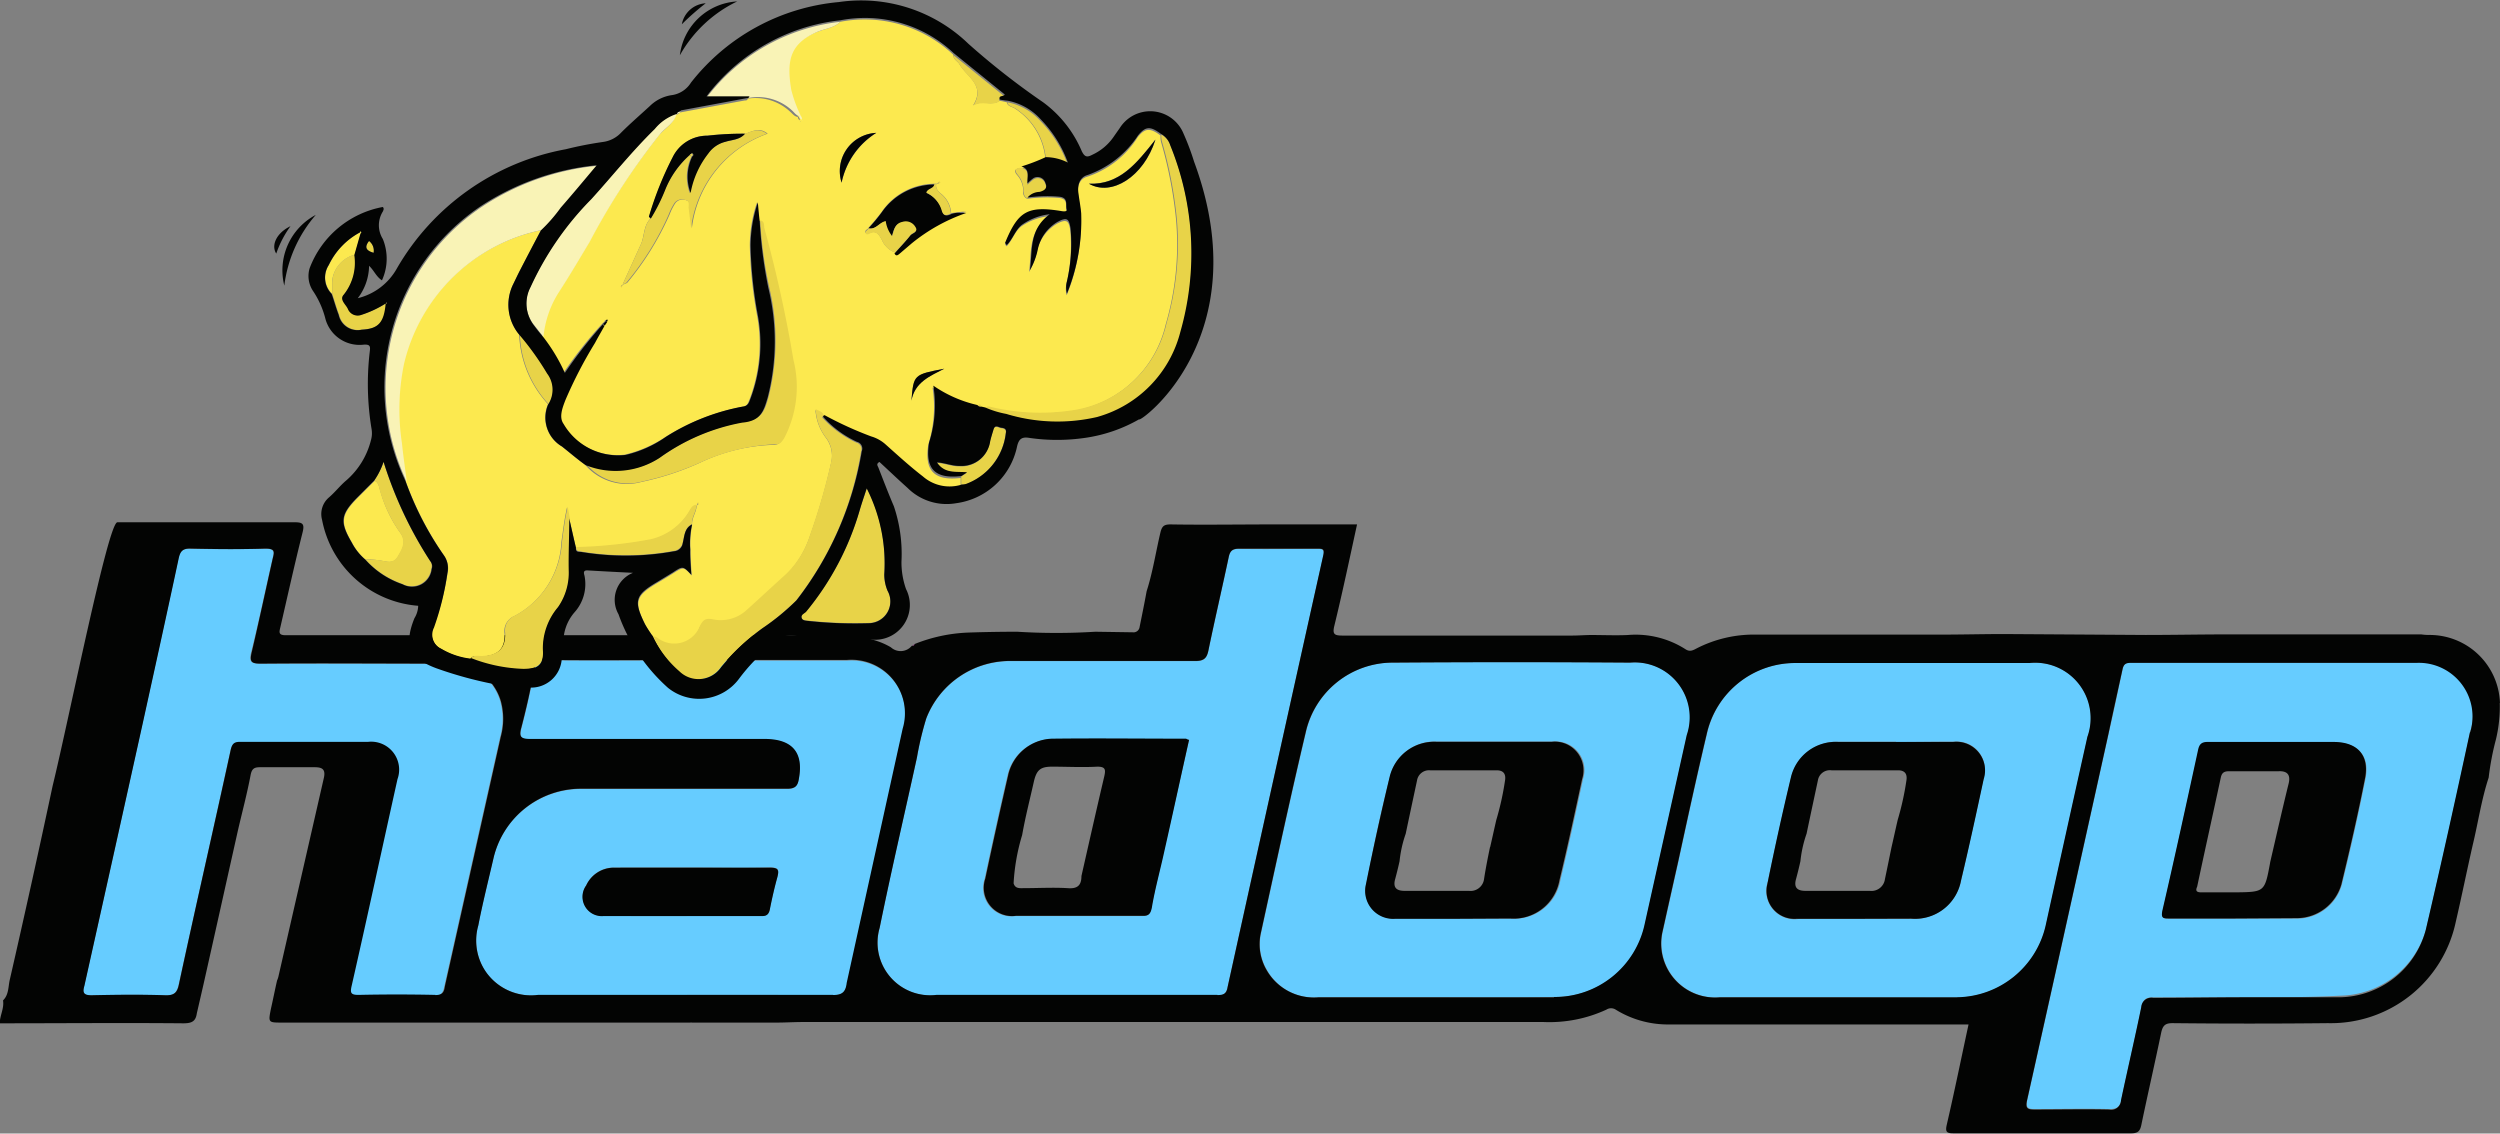
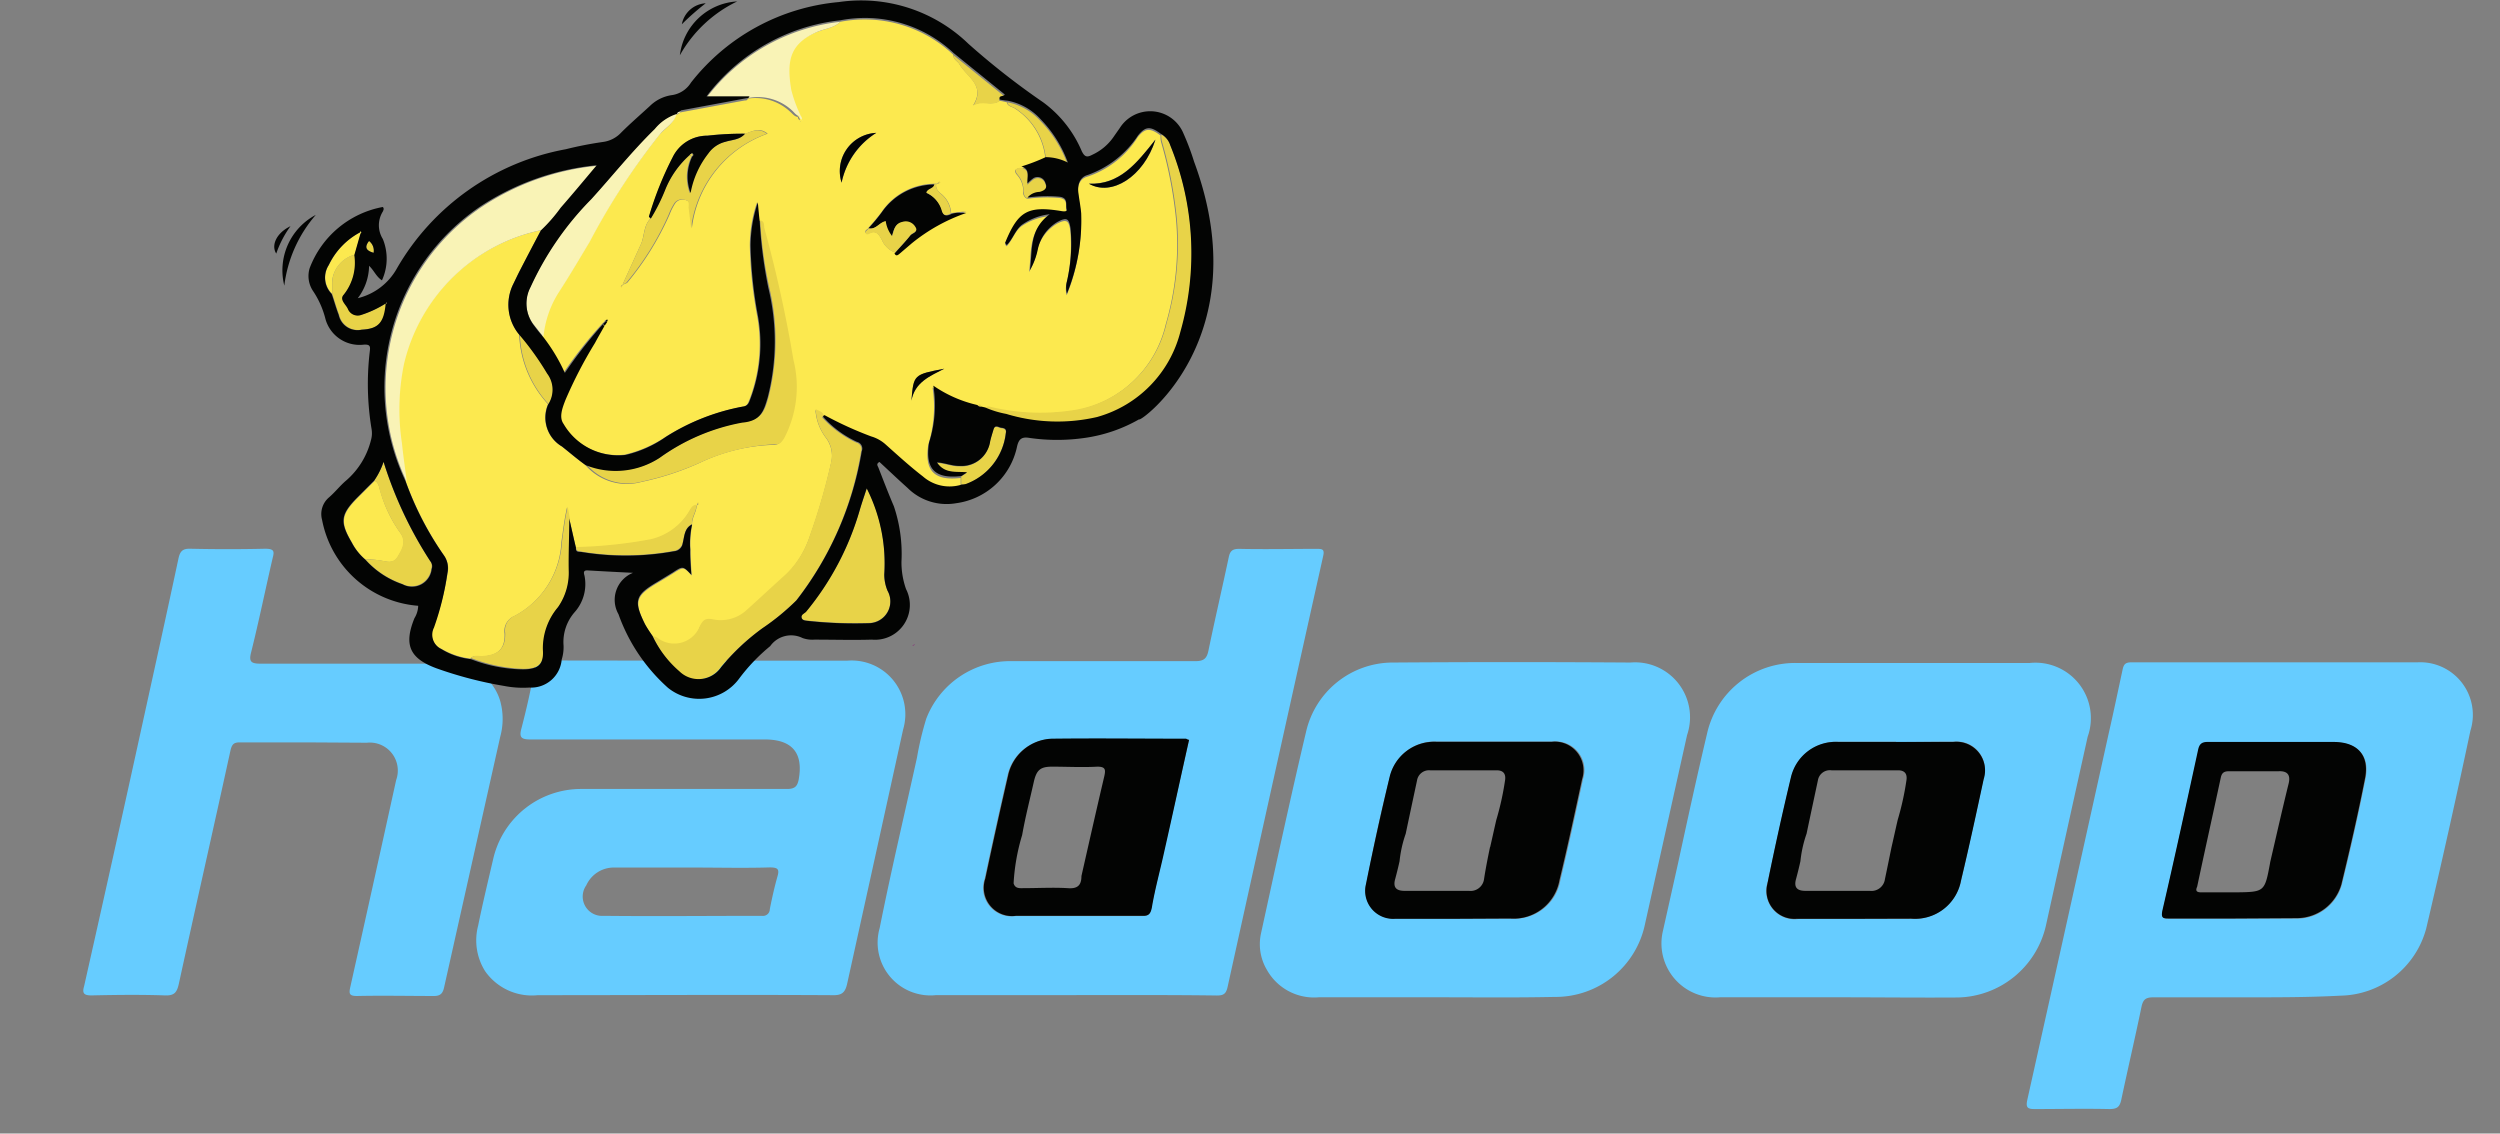
<svg xmlns="http://www.w3.org/2000/svg" id="Hadoop" width="61.755" height="28" viewBox="0 0 61.755 28">
  <rect x="0" y="0" width="61.755" height="28" fill="#808080" stroke="none" />
  <g id="Layer_3" data-name="Layer 3" transform="translate(0 0)">
    <path id="Path_85622" data-name="Path 85622" d="M56.6,70.89h3.641a1.327,1.327,0,0,1,1.382,1.7q-.691,3.147-1.382,6.277c-.046.207-.12.292-.352.286-2.429-.014-4.859,0-7.291,0a1.409,1.409,0,0,1-1.3-.592,1.432,1.432,0,0,1-.173-1.126c.113-.553.246-1.105.373-1.651a2.227,2.227,0,0,1,2.165-1.725h5.094c.2,0,.253-.074.286-.23.12-.659-.159-.993-.838-.993H52.41c-.23,0-.274-.06-.214-.279.12-.461.23-.94.313-1.412.032-.193.113-.26.313-.26ZM56.431,76H54.487a.746.746,0,0,0-.691.44.478.478,0,0,0,.426.753c1.306.014,2.609,0,3.915,0a.168.168,0,0,0,.193-.166c.053-.267.113-.539.187-.8.053-.18.021-.23-.187-.23C57.7,76.016,57.062,76,56.431,76Z" transform="translate(-39.314 -54.57)" fill="#6cf" />
    <path id="Path_85623" data-name="Path 85623" d="M222.878,79.352h-2.344c-.187,0-.253.053-.292.23-.159.771-.339,1.538-.5,2.3-.039.18-.106.23-.292.23-.613-.014-1.232,0-1.842,0-.18,0-.23-.032-.187-.23q1.009-4.523,2.01-9.048c.12-.525.23-1.052.345-1.584.028-.134.081-.173.214-.173h7.063a1.3,1.3,0,0,1,1.313,1.69q-.518,2.446-1.092,4.886a2.236,2.236,0,0,1-2.123,1.658C224.389,79.352,223.629,79.352,222.878,79.352Zm-.345-1.944h1.545a1.151,1.151,0,0,0,1.112-.838c.214-.873.412-1.743.585-2.623.113-.566-.193-.891-.771-.891h-3.088c-.159,0-.23.039-.267.2-.29,1.308-.583,2.641-.882,3.952-.046.193.021.2.173.2Z" transform="translate(-167.342 -54.716)" fill="#6cf" />
    <path id="Path_85624" data-name="Path 85624" d="M99.062,69.906h-3.4a1.305,1.305,0,0,1-1.4-1.658c.279-1.4.613-2.809.921-4.207a7.573,7.573,0,0,1,.23-.965,2.22,2.22,0,0,1,2.123-1.419h4.52c.207,0,.286-.06.327-.26.159-.771.339-1.538.5-2.3.032-.159.088-.214.26-.214.64.014,1.278,0,1.923,0,.134,0,.187.014.152.173q-1.188,5.322-2.363,10.653c-.039.173-.106.207-.267.207C101.425,69.9,100.239,69.906,99.062,69.906ZM101.9,63.6a.742.742,0,0,0-.088-.021H98.494a1.151,1.151,0,0,0-1.078.921q-.29,1.257-.56,2.533a.7.7,0,0,0,.76.921h3.123c.159,0,.214-.053.23-.2.092-.461.207-.921.306-1.382.216-.921.421-1.845.629-2.77Z" transform="translate(-72.532 -45.325)" fill="#6cf" />
    <path id="Path_85625" data-name="Path 85625" d="M139.51,79.332h-2.915a1.334,1.334,0,0,1-1.278-.672,1.244,1.244,0,0,1-.152-.891c.366-1.672.725-3.341,1.119-5.006a2.2,2.2,0,0,1,2.144-1.7q2.936-.021,5.865,0a1.357,1.357,0,0,1,1.4,1.792l-1.039,4.668a2.257,2.257,0,0,1-2.236,1.8C141.44,79.344,140.475,79.332,139.51,79.332Zm.447-1.944h1.382a1.151,1.151,0,0,0,1.225-.951c.2-.831.38-1.665.56-2.5a.709.709,0,0,0-.753-.921h-2.853a1.133,1.133,0,0,0-1.165.866c-.23.88-.412,1.764-.585,2.65a.691.691,0,0,0,.725.852Z" transform="translate(-104.019 -54.697)" fill="#6cf" />
    <path id="Path_85626" data-name="Path 85626" d="M182.584,79.381h-2.915a1.335,1.335,0,0,1-1.412-1.637c.127-.566.253-1.131.38-1.7.23-1.059.461-2.123.712-3.182a2.229,2.229,0,0,1,2.211-1.739h5.757a1.37,1.37,0,0,1,1.432,1.824q-.518,2.335-1.032,4.668a2.282,2.282,0,0,1-2.178,1.771C184.546,79.393,183.567,79.381,182.584,79.381Zm1.432-6.312H182.6a1.163,1.163,0,0,0-1.186.921c-.2.838-.387,1.679-.566,2.533a.7.7,0,0,0,.778.921h2.842a1.177,1.177,0,0,0,1.151-.921c.193-.859.387-1.718.566-2.577a.691.691,0,0,0-.712-.88c-.479,0-.972.009-1.458.009Z" transform="translate(-137.18 -54.746)" fill="#6cf" />
    <path id="Path_85627" data-name="Path 85627" d="M14.4,63.654H12.8c-.14,0-.193.039-.23.187-.421,1.93-.859,3.855-1.28,5.785-.046.2-.106.286-.334.279-.606-.021-1.211-.014-1.824,0-.193,0-.23-.06-.18-.23.486-2.158.965-4.306,1.437-6.464.3-1.366.6-2.722.891-4.087.039-.187.1-.26.3-.253.613.014,1.232.014,1.842,0,.23,0,.23.067.187.23-.18.778-.339,1.557-.532,2.33-.06.23,0,.279.23.279h4.541a1.3,1.3,0,0,1,1.382.921,1.665,1.665,0,0,1,0,.887l-1.382,6.171c-.032.159-.088.23-.253.23-.633,0-1.264-.014-1.9,0-.193,0-.207-.053-.166-.23q.569-2.547,1.131-5.105a.691.691,0,0,0-.725-.921Z" transform="translate(-6.874 -45.316)" fill="#6cf" />
-     <path id="Path_85628" data-name="Path 85628" d="M65.212,93.09h1.9c.207,0,.23.053.187.23-.074.267-.134.532-.187.8-.028.113-.067.166-.193.166H63a.477.477,0,0,1-.426-.755.753.753,0,0,1,.691-.44Z" transform="translate(-48.095 -71.657)" fill="#030403" />
    <path id="Path_85629" data-name="Path 85629" d="M233.7,83.969h-1.6c-.152,0-.214,0-.173-.2.306-1.317.592-2.637.88-3.961.032-.159.1-.207.267-.2h3.088c.58,0,.88.327.771.891-.173.88-.373,1.75-.585,2.623a1.151,1.151,0,0,1-1.112.838Zm.887-1.382c.152-.652.3-1.313.461-1.964.046-.207-.039-.3-.246-.292h-1.225c-.12,0-.18.032-.207.152-.193.9-.394,1.8-.585,2.7-.053.113,0,.14.106.14h.845c.718-.009.718-.009.852-.735Z" transform="translate(-178.511 -61.28)" fill="#030403" />
    <path id="Path_85630" data-name="Path 85630" d="M110.644,79.269c-.207.921-.405,1.842-.613,2.763-.1.461-.23.921-.306,1.382-.032.152-.081.207-.23.2h-3.123a.7.7,0,0,1-.76-.921q.269-1.268.56-2.533a1.151,1.151,0,0,1,1.078-.921c1.105-.014,2.211,0,3.323,0A.15.15,0,0,0,110.644,79.269Zm-4.334,3.542c.039.14.159.12.26.12.359,0,.712-.021,1.071,0,.246.021.345-.067.345-.3.187-.824.373-1.651.566-2.471.032-.152.032-.23-.173-.23-.373.021-.746,0-1.119,0-.286,0-.38.081-.447.359-.1.447-.214.887-.292,1.331A5.037,5.037,0,0,0,106.31,82.811Z" transform="translate(-81.272 -60.992)" fill="#030403" />
    <path id="Path_85631" data-name="Path 85631" d="M148.651,83.972H147.18a.691.691,0,0,1-.725-.852q.269-1.33.585-2.651A1.133,1.133,0,0,1,148.2,79.6h2.842a.709.709,0,0,1,.753.921c-.18.831-.359,1.672-.56,2.5a1.151,1.151,0,0,1-1.22.944Zm.873-1.771c.053-.23.1-.447.152-.672a6.949,6.949,0,0,0,.214-.965c.028-.159-.028-.26-.207-.26h-1.644a.3.3,0,0,0-.322.253c-.092.433-.187.873-.279,1.313a2.951,2.951,0,0,0-.152.679c-.032.147-.067.286-.106.433-.06.207.014.3.23.3H149a.336.336,0,0,0,.373-.292c.041-.267.094-.532.147-.788Z" transform="translate(-112.714 -61.276)" fill="#030403" />
    <path id="Path_85632" data-name="Path 85632" d="M191.711,83.972H190.24a.691.691,0,0,1-.725-.852q.269-1.33.585-2.651a1.133,1.133,0,0,1,1.165-.866h2.842a.709.709,0,0,1,.753.921c-.18.831-.359,1.672-.56,2.5a1.151,1.151,0,0,1-1.234.944Zm.873-1.771c.053-.23.1-.447.152-.672a6.948,6.948,0,0,0,.214-.965c.028-.159-.028-.26-.207-.26H191.1a.3.3,0,0,0-.336.253c-.092.433-.187.873-.279,1.313a2.953,2.953,0,0,0-.152.679c-.032.147-.067.286-.106.433-.06.207.014.3.23.3h1.591a.336.336,0,0,0,.373-.292C192.478,82.722,192.531,82.457,192.584,82.2Z" transform="translate(-145.859 -61.276)" fill="#030403" />
    <path id="Path_85633" data-name="Path 85633" d="M19.243,62.593a1.314,1.314,0,0,0-1.382-.921H13.321c-.23,0-.292-.032-.23-.279.187-.771.352-1.557.532-2.33.039-.173.032-.246-.187-.23-.613.021-1.232.014-1.842,0-.2,0-.26.067-.3.253C11,60.452,10.7,61.808,10.4,63.174q-.725,3.24-1.455,6.468c-.039.173-.014.23.18.23.606-.014,1.211-.021,1.824,0,.23,0,.292-.081.334-.279.426-1.927.87-3.853,1.3-5.782.032-.147.088-.187.23-.187h3.162a.691.691,0,0,1,.725.921c-.382,1.693-.751,3.4-1.135,5.1-.039.173-.028.23.166.23q.949-.021,1.9,0c.166,0,.23-.06.253-.23q.679-3.086,1.382-6.171A1.665,1.665,0,0,0,19.243,62.593Z" transform="translate(-6.875 -45.287)" fill="none" />
-     <path id="Path_85634" data-name="Path 85634" d="M144.259,71.115q-2.936-.021-5.865,0a2.206,2.206,0,0,0-2.144,1.7c-.394,1.665-.753,3.334-1.119,5.006a1.276,1.276,0,0,0,.152.891,1.359,1.359,0,0,0,1.278.672h5.819a2.275,2.275,0,0,0,2.236-1.8l1.039-4.668A1.36,1.36,0,0,0,144.259,71.115Z" transform="translate(-103.995 -54.735)" fill="none" />
    <path id="Path_85635" data-name="Path 85635" d="M188.724,72.973a1.374,1.374,0,0,0-1.432-1.824h-5.757a2.241,2.241,0,0,0-2.211,1.739c-.258,1.057-.488,2.123-.718,3.18-.127.566-.253,1.131-.38,1.7a1.332,1.332,0,0,0,1.412,1.637c.986.007,1.95,0,2.922,0H185.5a2.277,2.277,0,0,0,2.19-1.771C188.047,76.082,188.376,74.525,188.724,72.973Z" transform="translate(-137.155 -54.769)" fill="none" />
    <path id="Path_85636" data-name="Path 85636" d="M227.047,71.209c-2.356-.014-4.707,0-7.063,0-.134,0-.187.032-.214.173-.106.525-.23,1.052-.345,1.584q-1,4.523-2.01,9.048c-.039.193,0,.23.187.23.613,0,1.232-.014,1.842,0a.242.242,0,0,0,.292-.23c.159-.771.339-1.538.5-2.3a.249.249,0,0,1,.292-.23c.778,0,1.557-.014,2.344-.014h2.271a2.236,2.236,0,0,0,2.123-1.658c.38-1.623.739-3.256,1.092-4.887A1.309,1.309,0,0,0,227.047,71.209Z" transform="translate(-167.338 -54.811)" fill="none" />
    <path id="Path_85637" data-name="Path 85637" d="M60.275,70.89h-7.4c-.2,0-.274.067-.313.26-.076.456-.193.937-.306,1.4-.06.23-.028.279.214.279h5.791c.679,0,.958.334.838.992-.028.173-.088.246-.286.246-1.7-.014-3.394,0-5.094,0A2.22,2.22,0,0,0,51.555,75.8c-.127.553-.267,1.1-.373,1.651a1.352,1.352,0,0,0,1.471,1.718h7.291c.23,0,.313-.081.352-.286q.691-3.147,1.382-6.277A1.349,1.349,0,0,0,60.275,70.89Z" transform="translate(-39.359 -54.57)" fill="none" />
    <path id="Path_85638" data-name="Path 85638" d="M105.1,58.855h-1.923c-.166,0-.23.053-.26.214-.159.771-.339,1.538-.5,2.3-.039.2-.12.26-.327.26-1.5-.014-3.01,0-4.52,0a2.218,2.218,0,0,0-2.123,1.419,7.865,7.865,0,0,0-.23.965c-.313,1.4-.64,2.8-.921,4.207a1.3,1.3,0,0,0,1.4,1.658h6.943c.152,0,.23-.032.267-.207q1.156-5.315,2.349-10.646C105.289,58.862,105.236,58.849,105.1,58.855Z" transform="translate(-72.548 -45.305)" fill="none" />
-     <path id="Path_85639" data-name="Path 85639" d="M61.754,60.5a1.738,1.738,0,0,0-1.771-1.683,1.513,1.513,0,0,1-.173-.014H54.995c-.666,0-1.324.014-1.99.014l-3.5-.023c-.514,0-1.032.014-1.545.014H43.377a3.1,3.1,0,0,0-1.467.341c-.088.046-.166.092-.274.021a2.284,2.284,0,0,0-1.425-.352c-.3.014-.6,0-.9,0-.159,0-.313.014-.472.014H33.162c-.2,0-.253-.032-.2-.246.2-.82.373-1.644.56-2.5H31.449c-.845,0-1.69.014-2.533,0-.159,0-.214.039-.253.207-.113.479-.187.972-.339,1.444-.053.292-.113.585-.173.88a.152.152,0,0,1-.173.134l-.921-.014a15.569,15.569,0,0,1-1.93,0q-.61,0-1.218.021a3.938,3.938,0,0,0-1.324.286c0,.032-.028.039-.06.039a.357.357,0,0,1-.518.039,1.693,1.693,0,0,0-.334-.152,2.946,2.946,0,0,0-1.151-.147H7.053c-.187,0-.152-.088-.127-.2.18-.778.352-1.557.546-2.33.06-.23,0-.26-.207-.26H2.9c-.23,0-1.2,4.88-1.6,6.512q-.511,2.4-1.059,4.792c-.039.166-.021.366-.166.507.032.2-.081.373-.081.566,1.511,0,3.024-.014,4.534,0,.207,0,.306-.046.334-.246l.159-.691c.286-1.271.566-2.533.852-3.809.106-.461.23-.921.32-1.4.032-.147.092-.18.23-.18H7.774c.187,0,.267.053.23.246L6.876,67.261a.523.523,0,0,1-.032.092c-.053.23-.1.472-.152.7-.067.339-.067.339.279.339H17.052a.085.085,0,0,1,.039,0h2.093c.214,0,.433-.014.645-.014h18.3a3.356,3.356,0,0,0,1.552-.306.212.212,0,0,1,.23,0,2.448,2.448,0,0,0,1.253.366h7.463c-.173.8-.345,1.644-.539,2.482-.039.173,0,.207.166.207h4.394c.159,0,.214-.053.246-.2.159-.765.334-1.524.493-2.291.039-.173.1-.23.279-.23,1.278.014,2.563.014,3.841,0a3.155,3.155,0,0,0,3.155-2.5c.147-.633.274-1.264.419-1.9.134-.553.214-1.119.394-1.665a6.753,6.753,0,0,1,.18-.946,3.454,3.454,0,0,0,.094-.9Zm-51,7.208q-.949-.021-1.9,0c-.193,0-.207-.053-.166-.23.385-1.693.753-3.4,1.131-5.1a.691.691,0,0,0-.725-.921H5.932c-.14,0-.193.039-.23.187-.421,1.939-.866,3.864-1.28,5.794-.039.2-.106.286-.334.279-.613-.021-1.218-.014-1.824,0-.193,0-.23-.06-.18-.23q.718-3.224,1.437-6.464c.3-1.366.6-2.722.891-4.087.039-.187.1-.26.3-.253.613.014,1.232.021,1.842,0,.23,0,.23.067.187.23-.175.781-.343,1.566-.523,2.333-.06.246,0,.279.23.279,1.511-.014,3.028,0,4.541,0a1.3,1.3,0,0,1,1.382.921,1.665,1.665,0,0,1,0,.884L10.989,67.5C10.97,67.652,10.917,67.712,10.752,67.712Zm9.826,0H13.287a1.352,1.352,0,0,1-1.471-1.718c.106-.553.246-1.1.373-1.651a2.22,2.22,0,0,1,2.165-1.725h5.094c.2,0,.26-.074.286-.246.12-.649-.159-.983-.85-.983H13.091c-.23,0-.274-.06-.214-.279.12-.461.23-.94.313-1.412.039-.193.113-.26.313-.26,1.257.014,2.51,0,3.767,0h3.645a1.322,1.322,0,0,1,1.382,1.7q-.691,3.136-1.382,6.277c-.025.221-.106.3-.339.3Zm9.494,0H23.129a1.3,1.3,0,0,1-1.4-1.658c.286-1.4.613-2.8.921-4.207a7.865,7.865,0,0,1,.23-.965,2.218,2.218,0,0,1,2.123-1.419h4.52c.207,0,.286-.06.327-.26.159-.771.339-1.538.5-2.3.032-.159.092-.214.26-.214h1.923c.14,0,.193,0,.152.173Q31.5,62.181,30.325,67.512C30.3,67.68,30.224,67.712,30.072,67.712Zm8.315.06H32.568A1.346,1.346,0,0,1,31.29,67.1a1.276,1.276,0,0,1-.152-.891c.366-1.672.725-3.341,1.119-5.006A2.206,2.206,0,0,1,34.4,59.5q2.936-.021,5.865,0a1.357,1.357,0,0,1,1.4,1.792l-1.039,4.668a2.275,2.275,0,0,1-2.241,1.8Zm9.96,0H42.482a1.332,1.332,0,0,1-1.412-1.637c.127-.573.253-1.138.38-1.7.23-1.059.461-2.123.712-3.182a2.241,2.241,0,0,1,2.211-1.739h5.757a1.37,1.37,0,0,1,1.432,1.824Q51.043,63.661,50.53,66a2.277,2.277,0,0,1-2.185,1.766ZM61.012,61.22c-.352,1.63-.712,3.263-1.092,4.887a2.236,2.236,0,0,1-2.121,1.66H55.529c-.76,0-1.564.014-2.344.014a.249.249,0,0,0-.292.23c-.159.771-.338,1.538-.5,2.3a.242.242,0,0,1-.292.23c-.613-.014-1.232,0-1.842,0-.18,0-.23-.032-.187-.23q1.009-4.523,2.01-9.048c.113-.532.23-1.059.345-1.584.028-.14.081-.173.214-.173H59.7a1.327,1.327,0,0,1,1.319,1.713Z" transform="translate(0 -43.132)" fill="#030403" />
    <path id="Path_85640" data-name="Path 85640" d="M30.394,24.818a1.55,1.55,0,0,1,.778-1.748A3.275,3.275,0,0,0,30.394,24.818Z" transform="translate(-23.371 -17.762)" fill="#030403" />
    <path id="Path_85641" data-name="Path 85641" d="M72.93,1.5A1.514,1.514,0,0,1,74.346.17,3.224,3.224,0,0,0,72.93,1.5Z" transform="translate(-56.136 -0.135)" fill="#030403" />
    <path id="Path_85642" data-name="Path 85642" d="M73.14.888a.636.636,0,0,1,.59-.518,6.217,6.217,0,0,0-.59.518Z" transform="translate(-56.297 -0.289)" fill="#030403" />
    <path id="Path_85643" data-name="Path 85643" d="M29.819,24.28a2.547,2.547,0,0,0-.352.677C29.335,24.752,29.473,24.446,29.819,24.28Z" transform="translate(-22.643 -18.693)" fill="#030403" />
    <path id="Path_85644" data-name="Path 85644" d="M97.92,69.1a.046.046,0,0,1-.06.039A.313.313,0,0,0,97.92,69.1Z" transform="translate(-75.325 -53.192)" fill="#882a7a" />
    <path id="Path_85645" data-name="Path 85645" d="M53.658,2.157a3.189,3.189,0,0,1,2.791.811c0,.12.106.159.152.23.173.313.659.518.339,1.022.212-.145.461.028.652-.113a1.683,1.683,0,0,1,.182.039c.021.1.12.106.187.145a1.665,1.665,0,0,1,.765,1.255,3.411,3.411,0,0,1-.6.23c-.14,0-.2.053-.092.173a.6.6,0,0,1,.145.4.166.166,0,0,0,.1.18,3.5,3.5,0,0,1,.79-.021c.23.028.145.2.18.318.014.053-.074.046-.12.039-.843-.14-1.075,0-1.4.778,0,0,0,.014.039.06.145-.152.2-.373.373-.5a1.508,1.508,0,0,1,.67-.246c-.525.385-.419.921-.49,1.382a1.564,1.564,0,0,0,.2-.532,1.052,1.052,0,0,1,.5-.668c.23-.113.279-.074.318.159a4.12,4.12,0,0,1-.087,1.308.58.58,0,0,0,0,.306,4.767,4.767,0,0,0,.352-1.98c-.014-.166-.046-.325-.067-.49-.028-.212.021-.405.23-.461a2.342,2.342,0,0,0,1.241-.976c.187-.23.306-.23.564-.039a.479.479,0,0,0,.021.193,10.64,10.64,0,0,1,.359,1.868,7,7,0,0,1-.253,2.6,2.807,2.807,0,0,1-2.266,2.139,5.547,5.547,0,0,1-2.04-.067c-.067-.014-.127-.046-.173.032l-.092-.021c-.014-.067-.032-.113-.1-.039a3.18,3.18,0,0,1-1.089-.479,3.12,3.12,0,0,1-.106,1.409c-.1.652.152.9.8.824v.2a.981.981,0,0,1-.956-.193c-.318-.246-.624-.525-.921-.79a.889.889,0,0,0-.359-.2,8.145,8.145,0,0,1-1.151-.525c-.021-.106-.113-.113-.2-.166a1.283,1.283,0,0,0,.265.691.746.746,0,0,1,.127.592,14.808,14.808,0,0,1-.532,1.842,2.508,2.508,0,0,1-.592.963c-.325.292-.645.592-.969.884a.921.921,0,0,1-.843.23c-.187-.032-.23.028-.313.166a.672.672,0,0,1-1.057.286.765.765,0,0,0-.1-.058c-.06-.1-.134-.187-.187-.292-.286-.578-.246-.718.306-1.043q.189-.111.378-.23c.26-.166.26-.166.461.053-.014-.23-.032-.426-.028-.624A2.425,2.425,0,0,1,50,14.587c-.014-.173.106-.313.113-.479.021-.021.067-.028.021-.067a.357.357,0,0,1-.021.067c-.088,0-.127.067-.166.127a1.476,1.476,0,0,1-.976.723,11.452,11.452,0,0,1-1.842.193c-.053-.23-.106-.479-.166-.723-.021-.092-.032-.187-.053-.279-.067.292-.1.578-.14.857a2.183,2.183,0,0,1-1.151,1.826.4.4,0,0,0-.253.438c.014.373-.159.539-.539.564-.1,0-.23-.039-.306.053a1.875,1.875,0,0,1-.723-.246.391.391,0,0,1-.187-.532,6.894,6.894,0,0,0,.348-1.329.541.541,0,0,0-.087-.438,8.059,8.059,0,0,1-.944-1.826c-.039-.318-.088-.638-.12-.956a5.757,5.757,0,0,1,.058-1.967,4.419,4.419,0,0,1,3.4-3.288c-.173.325-.339.652-.511.976-.06.12-.113.23-.173.352a1.151,1.151,0,0,0,.145,1.248,2.683,2.683,0,0,0,.712,1.72.826.826,0,0,0,.339,1.043c.193.152.378.313.585.461a1.35,1.35,0,0,0,1.382.419,6.908,6.908,0,0,0,1.455-.479,4.511,4.511,0,0,1,1.815-.438c.12,0,.166-.06.23-.152a2.7,2.7,0,0,0,.23-1.927,30.258,30.258,0,0,0-.718-3.254c-.021-.067.014-.18-.106-.2-.014-.152-.028-.306-.046-.461a3.326,3.326,0,0,0-.18,1.075,10.613,10.613,0,0,0,.18,1.727,3.856,3.856,0,0,1-.18,2.052c-.039.088-.053.187-.187.2a5.466,5.466,0,0,0-1.907.751,3.026,3.026,0,0,1-1,.431,1.572,1.572,0,0,1-1.534-.765c-.127-.173-.028-.405.046-.592a9.442,9.442,0,0,1,.73-1.409c.081-.14.152-.272.23-.412l.06-.088.021-.053c-.028-.014-.039,0-.046.028a.757.757,0,0,0-.074.074,10.344,10.344,0,0,0-.944,1.2,3.933,3.933,0,0,0-.525-.877,2.372,2.372,0,0,1,.373-1.089c.281-.41.511-.827.771-1.246A16.83,16.83,0,0,1,49.2,4.934c.14-.152.345-.26.391-.49h0a.09.09,0,0,0,.1-.046L51.3,4.1c.032,0,.067,0,.074-.046a1.257,1.257,0,0,1,1.057.332c.053.046.1.113.18.12a.113.113,0,0,0,.06.092v.021a.021.021,0,0,1,.014,0,.092.092,0,0,0-.028-.021.111.111,0,0,0-.039-.106,4.439,4.439,0,0,1-.23-.631c-.12-.723-.032-1.135.631-1.428C53.271,2.323,53.5,2.316,53.658,2.157Zm2.39,4H56a1.591,1.591,0,0,0-1.315.691,4.629,4.629,0,0,1-.325.391c-.014.046-.092.053-.081.113a.055.055,0,0,0,.081.032c.193-.1.26.032.332.166a.553.553,0,0,0,.315.3c.032.092.088.046.134,0l.279-.246a4.145,4.145,0,0,1,1.349-.751.562.562,0,0,0-.14,0l-.23.028a.665.665,0,0,0-.23-.461c-.081-.067-.159-.134-.14-.253a.334.334,0,0,0,.088-.032L56.1,6.109Zm-7.074.857c-.173.173-.152.419-.23.617l-.461,1.016c-.021.021-.067.028-.021.067a.356.356,0,0,1,.021-.067A.29.29,0,0,0,48.4,8.6a7.185,7.185,0,0,0,1.043-1.681,1.447,1.447,0,0,1,.145-.286.23.23,0,0,1,.272-.067c.1.028.067.12.074.187l.06.5a2.833,2.833,0,0,1,1.872-2.333c-.2-.166-.373-.06-.546,0a8.751,8.751,0,0,0-.937.046.965.965,0,0,0-.857.532,8.386,8.386,0,0,0-.585,1.462C48.928,6.979,48.96,7.007,48.974,7.018Zm12.47-1.95c-.461.585-.884,1.117-1.642,1.089C60.352,6.482,61.156,5.989,61.444,5.068ZM54.549,4.9a.944.944,0,0,0-.857,1.23,1.937,1.937,0,0,1,.857-1.23Zm.868,6.616c.088-.461.461-.61.811-.79C55.47,10.878,55.47,10.878,55.417,11.516Z" transform="translate(-32.903 -1.618)" fill="#fce94f" />
    <path id="Path_85646" data-name="Path 85646" d="M45.262,19.364a4.411,4.411,0,0,0-3.4,3.3,5.584,5.584,0,0,0-.053,1.967c.032.318.081.638.12.956a5.4,5.4,0,0,1,1.842-6.789,6.267,6.267,0,0,1,2.876-1.022c-.318.378-.6.718-.891,1.05A4.346,4.346,0,0,1,45.262,19.364Z" transform="translate(-31.88 -13.682)" fill="#f9f3b6" />
    <path id="Path_85647" data-name="Path 85647" d="M70,49.513a.564.564,0,0,1,.113.039.679.679,0,0,0,1.057-.286c.074-.14.127-.2.313-.166a.942.942,0,0,0,.843-.23c.325-.292.645-.592.969-.884a2.275,2.275,0,0,0,.592-.963,16.052,16.052,0,0,0,.532-1.842.707.707,0,0,0-.129-.56,1.234,1.234,0,0,1-.26-.712c.092.053.18.06.2.166-.067.032-.028.053,0,.081a2.667,2.667,0,0,0,.8.578.17.17,0,0,1,.12.23,8.059,8.059,0,0,1-1.612,3.684,6.114,6.114,0,0,1-.843.691,5.185,5.185,0,0,0-1.022.963.691.691,0,0,1-1.029.1A2.8,2.8,0,0,1,70,49.513Z" transform="translate(-53.881 -33.803)" fill="#e8d348" />
    <path id="Path_85648" data-name="Path 85648" d="M67.2,23.65c.12.021.088.134.106.2a32.352,32.352,0,0,1,.718,3.254,2.725,2.725,0,0,1-.23,1.927c-.06.092-.1.159-.23.152a4.973,4.973,0,0,0-1.815.438,7.175,7.175,0,0,1-1.455.479,1.342,1.342,0,0,1-1.382-.419,1.985,1.985,0,0,0,1.826-.18,5.093,5.093,0,0,1,2.04-.87c.461-.039.539-.286.631-.624a5.667,5.667,0,0,0,.014-2.71A10.451,10.451,0,0,1,67.2,23.65Z" transform="translate(-48.423 -18.208)" fill="#e8d348" />
    <path id="Path_85649" data-name="Path 85649" d="M87.581,52.38a4.1,4.1,0,0,1,.426,2.125.96.96,0,0,0,.081.405.536.536,0,0,1-.461.8,10.849,10.849,0,0,1-1.469-.053c-.067,0-.166,0-.193-.081s.074-.1.113-.152A6.942,6.942,0,0,0,87.406,52.9C87.463,52.718,87.523,52.546,87.581,52.38Z" transform="translate(-66.165 -40.322)" fill="#e8d348" />
    <path id="Path_85650" data-name="Path 85650" d="M105.68,21.233c.046-.081.106-.046.173-.032a5.276,5.276,0,0,0,2.04.067,2.8,2.8,0,0,0,2.266-2.139,7,7,0,0,0,.253-2.6,10.642,10.642,0,0,0-.359-1.868.479.479,0,0,1-.021-.193.479.479,0,0,1,.23.279,7.118,7.118,0,0,1,.253,4.606,2.928,2.928,0,0,1-2.052,2.112,4.414,4.414,0,0,1-2.25-.081A2.072,2.072,0,0,1,105.68,21.233Z" transform="translate(-81.344 -11.142)" fill="#e8d348" />
    <path id="Path_85651" data-name="Path 85651" d="M60.178,12.17c-.046.23-.253.339-.391.49a16.883,16.883,0,0,0-1.762,2.694c-.253.419-.5.843-.765,1.248a2.48,2.48,0,0,0-.373,1.089c-.081-.092-.152-.193-.23-.286a.877.877,0,0,1-.092-.956,7.565,7.565,0,0,1,1.5-2.172c.525-.578,1.009-1.188,1.568-1.734A1.2,1.2,0,0,1,60.178,12.17Z" transform="translate(-43.462 -9.372)" fill="#f9f3b6" />
    <path id="Path_85652" data-name="Path 85652" d="M79.092,2.36c-.159.159-.385.166-.578.253-.663.292-.751.7-.631,1.428a3.394,3.394,0,0,0,.23.631l-.014.014c-.081,0-.127-.067-.18-.12a1.243,1.243,0,0,0-1.057-.332H75.79A4.81,4.81,0,0,1,79.092,2.36Z" transform="translate(-58.337 -1.821)" fill="#f9f3b6" />
    <path id="Path_85653" data-name="Path 85653" d="M50.52,58.117c.088-.092.2-.039.306-.053.378-.028.55-.193.539-.564a.4.4,0,0,1,.253-.438,2.211,2.211,0,0,0,1.151-1.826c.039-.286.074-.571.14-.857.021.092.032.187.053.279,0,.426-.021.843-.014,1.269a1.478,1.478,0,0,1-.265.921,1.633,1.633,0,0,0-.373,1.05c.021.373-.127.486-.5.486A3.892,3.892,0,0,1,50.52,58.117Z" transform="translate(-38.886 -41.862)" fill="#e8d348" />
    <path id="Path_85654" data-name="Path 85654" d="M37.432,53.538a1.343,1.343,0,0,1-.332-.419c-.3-.511-.272-.691.14-1.11l.419-.419c.106.046.106.159.14.253a3.224,3.224,0,0,0,.486,1.022c.18.23.06.419-.053.606s-.279.113-.444.088a1.589,1.589,0,0,0-.357-.021Z" transform="translate(-28.403 -39.714)" fill="#fce94f" />
    <path id="Path_85655" data-name="Path 85655" d="M39.21,51.976a3,3,0,0,1,.345.014c.166.028.339.092.444-.088s.23-.366.053-.606a3.454,3.454,0,0,1-.486-1.022c-.028-.088-.028-.2-.14-.253a1.832,1.832,0,0,0,.23-.461,9.757,9.757,0,0,0,1.151,2.45.2.2,0,0,1,.028.187.488.488,0,0,1-.718.378A2.208,2.208,0,0,1,39.21,51.976Z" transform="translate(-30.181 -38.152)" fill="#e8d348" />
    <path id="Path_85656" data-name="Path 85656" d="M61.8,55.205a11.452,11.452,0,0,0,1.842-.193,1.5,1.5,0,0,0,.967-.725c.039-.067.081-.127.166-.127h0c0,.166-.127.306-.113.479-.187.092-.187.292-.23.461a.253.253,0,0,1-.212.2,6.69,6.69,0,0,1-2.273.021C61.884,55.3,61.792,55.33,61.8,55.205Z" transform="translate(-47.568 -41.692)" fill="#e8d348" />
    <path id="Path_85657" data-name="Path 85657" d="M36.19,27.34a1.267,1.267,0,0,1-.26.976c-.12.127.06.246.106.366a.249.249,0,0,0,.313.14,2.434,2.434,0,0,0,.624-.292h0c-.046.49-.187.638-.606.659a.474.474,0,0,1-.564-.366c-.067-.166-.113-.345-.173-.518v-.272A.735.735,0,0,1,36.19,27.34Z" transform="translate(-27.425 -21.048)" fill="#e8d348" />
    <path id="Path_85658" data-name="Path 85658" d="M101.093,47.232v-.2l.14-.092c-.272-.028-.557.046-.744-.246.2.014.378.092.564.088a.714.714,0,0,0,.751-.61c.021-.1.053-.193.081-.286.032-.14.127-.053.2-.046s.127.039.106.127a1.538,1.538,0,0,1-.99,1.262A.926.926,0,0,1,101.093,47.232Z" transform="translate(-77.349 -35.262)" fill="#e8d348" />
    <path id="Path_85659" data-name="Path 85659" d="M56.462,37.63a2.668,2.668,0,0,1-.712-1.72,7.688,7.688,0,0,1,.691.963A.67.67,0,0,1,56.462,37.63Z" transform="translate(-42.908 -27.645)" fill="#e8d348" />
    <path id="Path_85660" data-name="Path 85660" d="M109.011,12.39a1.653,1.653,0,0,0-.765-1.255c-.067-.039-.166-.046-.187-.145a1.462,1.462,0,0,1,.817.461,2.994,2.994,0,0,1,.67,1.068A1.117,1.117,0,0,0,109.011,12.39Z" transform="translate(-83.176 -8.463)" fill="#e8d348" />
    <path id="Path_85661" data-name="Path 85661" d="M103.411,7.06c-.2.14-.438-.028-.652.113.318-.5-.166-.7-.339-1.022-.046-.081-.159-.127-.152-.23l1.262,1.022C103.512,6.993,103.358,6.947,103.411,7.06Z" transform="translate(-78.718 -4.561)" fill="#e8d348" />
    <path id="Path_85662" data-name="Path 85662" d="M35.616,25.47a.751.751,0,0,0-.564.691v.272a.564.564,0,0,1-.074-.712,1.766,1.766,0,0,1,.778-.811l.021.021C35.715,25.117,35.662,25.3,35.616,25.47Z" transform="translate(-26.851 -19.178)" fill="#fce94f" />
    <path id="Path_85663" data-name="Path 85663" d="M109.244,18.771c-.088-.028-.092-.1-.1-.18a.613.613,0,0,0-.145-.4c-.1-.12-.046-.173.092-.173.23.06.134.26.152.419a.868.868,0,0,1,.152-.134.191.191,0,0,1,.286.113c.053.127,0,.193-.14.23A.389.389,0,0,0,109.244,18.771Z" transform="translate(-83.86 -13.874)" fill="#e8d348" />
    <path id="Path_85664" data-name="Path 85664" d="M39.474,26.162c-.159-.046-.253-.12-.113-.292A.3.3,0,0,1,39.474,26.162Z" transform="translate(-30.244 -19.917)" fill="#e8d348" />
    <path id="Path_85665" data-name="Path 85665" d="M104.84,43.424c.067-.074.088-.028.1.039A.1.1,0,0,1,104.84,43.424Z" transform="translate(-80.698 -33.4)" fill="#e8d348" />
    <path id="Path_85666" data-name="Path 85666" d="M72.669,12a.1.1,0,0,1-.1.046C72.588,12,72.634,12,72.669,12Z" transform="translate(-55.859 -9.241)" fill="#f9f3b6" />
    <path id="Path_85667" data-name="Path 85667" d="M38.64,24.846c0-.021,0-.039.032-.028a.205.205,0,0,0-.014.046Z" transform="translate(-29.742 -19.104)" fill="#fce94f" />
    <path id="Path_85668" data-name="Path 85668" d="M41.445,32.422c0-.014.021-.021.028-.032a.067.067,0,0,0,0,.021c-.014.028-.028.028-.032.014Z" transform="translate(-31.897 -24.935)" fill="#e8d348" />
    <path id="Path_85669" data-name="Path 85669" d="M66.752,17.812l.461-1.016c.092-.2.067-.461.23-.617a5.354,5.354,0,0,0,.352-.7,2.347,2.347,0,0,1,.624-.884l.039.046a1.151,1.151,0,0,0-.039.9,2.218,2.218,0,0,1,.438-.976.746.746,0,0,1,.433-.292c.166-.046.359-.046.486-.2.173-.053.339-.159.546,0A2.846,2.846,0,0,0,68.449,16.4l-.06-.5c0-.067.028-.166-.074-.187a.23.23,0,0,0-.272.067,1.445,1.445,0,0,0-.145.286,6.971,6.971,0,0,1-1.043,1.681c-.021.032-.067.032-.106.053Z" transform="translate(-51.379 -10.769)" fill="#e8d348" />
    <path id="Path_85670" data-name="Path 85670" d="M93.16,20.892a4.419,4.419,0,0,0,.325-.391A1.591,1.591,0,0,1,94.8,19.81c-.014.113-.159.1-.2.212a.691.691,0,0,1,.378.426c.039.159.12.14.23.092a.473.473,0,0,1,.23-.028h.14a4.408,4.408,0,0,0-1.349.751l-.292.249c-.039.032-.092.088-.134,0,.134-.145.265-.286.385-.438.046-.06.2-.074.113-.2a.267.267,0,0,0-.318-.12c-.187.039-.2.2-.253.352a.836.836,0,0,1-.159-.373C93.425,20.747,93.353,20.934,93.16,20.892Z" transform="translate(-71.707 -15.252)" fill="#030403" />
    <path id="Path_85671" data-name="Path 85671" d="M72,14.36c-.127.152-.318.145-.486.2a.728.728,0,0,0-.421.29,2.218,2.218,0,0,0-.438.976,1.151,1.151,0,0,1,.039-.9c.028-.021.046-.046.014-.074s-.039.014-.06.021a2.275,2.275,0,0,0-.624.884,4.645,4.645,0,0,1-.352.7c-.014-.021-.046-.039-.046-.053a8.383,8.383,0,0,1,.585-1.462.94.94,0,0,1,.857-.532A7.415,7.415,0,0,1,72,14.36Z" transform="translate(-53.596 -11.057)" fill="#030403" />
    <path id="Path_85672" data-name="Path 85672" d="M92.92,23.91c.18.039.265-.145.426-.18a.767.767,0,0,0,.159.373c.046-.152.067-.313.253-.352a.272.272,0,0,1,.318.12c.088.127-.067.145-.113.2-.12.152-.26.292-.385.438a.553.553,0,0,1-.318-.292c-.074-.134-.14-.272-.332-.166-.028.014-.074.014-.081-.032S92.906,23.956,92.92,23.91Z" transform="translate(-71.467 -18.27)" fill="#e8d348" />
    <path id="Path_85673" data-name="Path 85673" d="M118.452,15c-.292.921-1.089,1.409-1.642,1.089C117.568,16.121,117.991,15.583,118.452,15Z" transform="translate(-89.911 -11.55)" fill="#030403" />
    <path id="Path_85674" data-name="Path 85674" d="M91.025,14.27a1.9,1.9,0,0,0-.857,1.23A.946.946,0,0,1,91.025,14.27Z" transform="translate(-69.379 -10.988)" fill="#030403" />
    <path id="Path_85675" data-name="Path 85675" d="M97.77,40.36c.053-.645.053-.645.811-.79C98.235,39.75,97.851,39.9,97.77,40.36Z" transform="translate(-75.256 -30.462)" fill="#030403" />
    <path id="Path_85676" data-name="Path 85676" d="M99.968,20.49c-.106.046-.187.074-.23-.092a.7.7,0,0,0-.378-.426c.039-.113.187-.092.2-.212h.046c-.021.113.053.18.127.253A.665.665,0,0,1,99.968,20.49Z" transform="translate(-76.48 -15.214)" fill="#e8d348" />
    <path id="Path_85677" data-name="Path 85677" d="M100.51,19.527a.627.627,0,0,1,.067-.067l.021.032a.745.745,0,0,1-.088.032Z" transform="translate(-77.365 -14.983)" fill="#e8d348" />
    <path id="Path_85678" data-name="Path 85678" d="M66.625,30.57a.356.356,0,0,1-.021.067C66.558,30.6,66.6,30.591,66.625,30.57Z" transform="translate(-51.251 -23.534)" fill="#e8d348" />
    <path id="Path_85679" data-name="Path 85679" d="M74.78,53.947a.356.356,0,0,1,.021-.067C74.84,53.919,74.8,53.926,74.78,53.947Z" transform="translate(-57.56 -41.477)" fill="#e8d348" />
    <path id="Path_85680" data-name="Path 85680" d="M64.789,34.472l-.06.088-.039-.046a.758.758,0,0,0,.074-.074A.117.117,0,0,1,64.789,34.472Z" transform="translate(-49.793 -26.513)" fill="#030403" />
    <path id="Path_85681" data-name="Path 85681" d="M85.761,12.4a.094.094,0,0,1,.039.106h0a.106.106,0,0,1-.06-.092A.1.1,0,0,0,85.761,12.4Z" transform="translate(-65.996 -9.549)" fill="#f9f3b6" />
    <path id="Path_85682" data-name="Path 85682" d="M65,34.343c0-.028.021-.046.046-.028l-.021.053A.053.053,0,0,0,65,34.343Z" transform="translate(-50.032 -26.412)" fill="#030403" />
    <path id="Path_85683" data-name="Path 85683" d="M86,12.86a.092.092,0,0,0,.028.021h-.014A.014.014,0,0,0,86,12.867Z" transform="translate(-66.196 -9.903)" fill="#f9f3b6" />
    <path id="Path_85684" data-name="Path 85684" d="M74,16.507c.021,0,.053-.028.06-.021a.064.064,0,0,1-.014.074A.332.332,0,0,1,74,16.507Z" transform="translate(-56.959 -12.693)" fill="#e8d348" />
    <path id="Path_85685" data-name="Path 85685" d="M87.437,52.883a7,7,0,0,1-1.329,2.533c-.039.046-.127.088-.113.152s.127.067.193.081a10.809,10.809,0,0,0,1.469.053.538.538,0,0,0,.461-.8,1.073,1.073,0,0,1-.081-.405A4.164,4.164,0,0,0,87.6,52.36C87.549,52.53,87.49,52.7,87.437,52.883Z" transform="translate(-66.191 -40.307)" fill="none" />
    <path id="Path_85686" data-name="Path 85686" d="M37.863,49.61a2.458,2.458,0,0,1-.23.461l-.419.419c-.412.412-.438.6-.14,1.11a1.409,1.409,0,0,0,.338.426,2.149,2.149,0,0,0,.921.61.488.488,0,0,0,.718-.378.2.2,0,0,0-.028-.187A9.994,9.994,0,0,1,37.863,49.61Z" transform="translate(-28.383 -38.19)" fill="none" />
    <path id="Path_85687" data-name="Path 85687" d="M60.735,5.067a.479.479,0,0,0-.23-.279c-.26-.193-.378-.2-.564.039A2.465,2.465,0,0,1,58.7,5.8a.365.365,0,0,0-.23.461c.021.166.053.325.067.49a4.875,4.875,0,0,1-.352,1.98.58.58,0,0,1,0-.306,4.12,4.12,0,0,0,.088-1.308c-.039-.23-.1-.279-.318-.159a1.036,1.036,0,0,0-.486.663,1.718,1.718,0,0,1-.2.532c.074-.461-.032-1,.49-1.382a1.478,1.478,0,0,0-.67.246c-.159.127-.23.345-.373.5-.032-.046-.039-.053-.039-.06.313-.783.55-.921,1.4-.778.046,0,.134.014.12-.039-.032-.113.039-.292-.18-.318a3.489,3.489,0,0,0-.79.021.41.41,0,0,1,.3-.14c.14-.028.2-.092.14-.23a.2.2,0,0,0-.286-.113A.869.869,0,0,0,57.223,6c-.021-.152.081-.352-.152-.419a4.588,4.588,0,0,0,.6-.23,1.207,1.207,0,0,1,.546.134,2.994,2.994,0,0,0-.67-1.068,1.462,1.462,0,0,0-.817-.461,1.682,1.682,0,0,1-.193-.028c-.046-.113.1-.067.12-.127L55.381,2.788a3.193,3.193,0,0,0-2.791-.811,4.81,4.81,0,0,0-3.314,1.874H50.34c-.014.039-.046.039-.074.046l-1.612.3c-.046.039-.092.032-.106.088A1.151,1.151,0,0,0,48,4.657c-.557.546-1.043,1.151-1.568,1.734a7.565,7.565,0,0,0-1.5,2.172.877.877,0,0,0,.092.956c.074.1.152.193.23.286a4.375,4.375,0,0,1,.52.882,11.111,11.111,0,0,1,.944-1.2l.039.046c-.074.14-.152.272-.23.412a10.868,10.868,0,0,0-.73,1.409c-.074.193-.166.426-.046.592a1.558,1.558,0,0,0,1.534.765,2.887,2.887,0,0,0,.99-.444,5.363,5.363,0,0,1,1.907-.751c.134-.014.152-.12.187-.2a3.867,3.867,0,0,0,.18-2.052,11.016,11.016,0,0,1-.18-1.727,3.454,3.454,0,0,1,.18-1.064c.014.152.028.306.046.461a11.4,11.4,0,0,0,.212,1.646,5.565,5.565,0,0,1-.014,2.71c-.1.339-.18.585-.631.624a5.051,5.051,0,0,0-2.04.87,1.985,1.985,0,0,1-1.826.18c-.2-.14-.391-.3-.585-.461a.826.826,0,0,1-.339-1.043.661.661,0,0,0-.028-.758,6.909,6.909,0,0,0-.691-.963,1.151,1.151,0,0,1-.145-1.248c.06-.12.113-.23.173-.352.166-.325.339-.652.511-.976a3.9,3.9,0,0,0,.486-.557c.292-.332.571-.67.891-1.05a6.374,6.374,0,0,0-2.876,1.022,5.412,5.412,0,0,0-1.842,6.789A7.687,7.687,0,0,0,42.8,15.19a.55.55,0,0,1,.088.438,6.9,6.9,0,0,1-.339,1.322.391.391,0,0,0,.187.532,1.739,1.739,0,0,0,.723.246,3.684,3.684,0,0,0,1.283.246c.373,0,.525-.113.5-.486a1.564,1.564,0,0,1,.375-1.045,1.492,1.492,0,0,0,.265-.921c0-.419,0-.843.014-1.269.053.23.106.479.166.723-.014.127.088.092.152.106a6.69,6.69,0,0,0,2.273-.021.23.23,0,0,0,.212-.2c.053-.159.046-.366.23-.461a2.139,2.139,0,0,0-.046.617c0,.2.014.412.028.624-.212-.23-.212-.23-.461-.053l-.378.23c-.55.325-.592.461-.306,1.043a3.446,3.446,0,0,0,.187.292,2.628,2.628,0,0,0,.663.884.675.675,0,0,0,1.029-.1,5.534,5.534,0,0,1,1.022-.963,6.374,6.374,0,0,0,.843-.691A8.209,8.209,0,0,0,53.115,12.6a.17.17,0,0,0-.12-.23,2.559,2.559,0,0,1-.8-.578c-.028-.028-.074-.053,0-.081a8.982,8.982,0,0,0,1.151.525.921.921,0,0,1,.359.2c.306.272.606.546.921.79a1,1,0,0,0,.956.193.514.514,0,0,0,.1-.014,1.533,1.533,0,0,0,.99-1.262c.021-.092-.028-.12-.106-.127s-.159-.092-.2.046c-.028.092-.06.193-.081.286a.714.714,0,0,1-.755.633c-.187,0-.359-.074-.564-.088.193.292.479.23.744.246l-.14.092c-.652.074-.9-.173-.8-.824a3,3,0,0,0,.106-1.409,3.125,3.125,0,0,0,1.089.479.1.1,0,0,0,.1.039l.092.021a2.339,2.339,0,0,0,.518.159,4.343,4.343,0,0,0,2.259.074,2.944,2.944,0,0,0,2.052-2.112A7.024,7.024,0,0,0,60.735,5.067Z" transform="translate(-31.823 -1.479)" fill="none" />
    <path id="Path_85688" data-name="Path 85688" d="M36.363,26.656a2.667,2.667,0,0,1-.624.292c-.14.028-.26,0-.313-.14s-.23-.23-.106-.366a1.259,1.259,0,0,0,.26-.974c.053-.18.1-.352.152-.532,0-.021.021-.046.014-.046s-.021,0-.021.014a1.8,1.8,0,0,0-.778.811.573.573,0,0,0,.074.712c.06.173.106.345.173.518a.474.474,0,0,0,.564.366C36.176,27.287,36.317,27.135,36.363,26.656Z" transform="translate(-26.829 -19.162)" fill="none" />
    <path id="Path_85689" data-name="Path 85689" d="M41.473,32.431a.025.025,0,0,0,0-.021.261.261,0,0,1-.023.03C41.455,32.456,41.466,32.456,41.473,32.431Z" transform="translate(-31.905 -24.951)" fill="none" />
    <path id="Path_85690" data-name="Path 85690" d="M39.481,26.162a.3.3,0,0,0-.113-.292C39.232,26.043,39.322,26.116,39.481,26.162Z" transform="translate(-30.251 -19.917)" fill="none" />
    <path id="Path_85691" data-name="Path 85691" d="M54.966,4.011a6.188,6.188,0,0,0-.26-.691.889.889,0,0,0-1.575-.14l-.14.2a1.3,1.3,0,0,1-.539.461c-.127.067-.187.06-.26-.088a2.9,2.9,0,0,0-.958-1.211,18.512,18.512,0,0,1-1.842-1.442A3.813,3.813,0,0,0,46.19.069a5.238,5.238,0,0,0-3.652,1.99.666.666,0,0,1-.488.311.969.969,0,0,0-.525.265c-.23.212-.486.433-.712.659a.746.746,0,0,1-.444.23,9.053,9.053,0,0,0-.921.18,6.084,6.084,0,0,0-4.173,2.943,1.515,1.515,0,0,1-.967.737,1.346,1.346,0,0,0,.279-.8c.127.12.173.265.318.359a1.286,1.286,0,0,0,.021-1.022.64.64,0,0,1,0-.677c.014-.032.039-.074,0-.113a2.4,2.4,0,0,0-1.808,1.515.666.666,0,0,0,.092.571,2.2,2.2,0,0,1,.292.652.873.873,0,0,0,.949.663c.18-.014.166.06.152.18a6.8,6.8,0,0,0,.046,1.907.606.606,0,0,1-.014.265,1.932,1.932,0,0,1-.61,1c-.152.127-.272.286-.426.419a.539.539,0,0,0-.173.557A2.621,2.621,0,0,0,35.8,14.982a.61.61,0,0,1-.092.306c-.265.652-.127.99.539,1.237a9.771,9.771,0,0,0,1.681.438,2.418,2.418,0,0,0,.617.039.757.757,0,0,0,.8-.691,1.031,1.031,0,0,0,.046-.345,1.119,1.119,0,0,1,.272-.824,1.045,1.045,0,0,0,.246-.9c-.014-.053-.046-.14.074-.134.352.021.7.039,1.124.06a.718.718,0,0,0-.359,1.022,4.417,4.417,0,0,0,1.223,1.819,1.227,1.227,0,0,0,1.759-.23,4.576,4.576,0,0,1,.765-.8.634.634,0,0,1,.8-.2.709.709,0,0,0,.292.039c.479,0,.951.014,1.421,0a.86.86,0,0,0,.843-1.248,1.987,1.987,0,0,1-.113-.677,3.685,3.685,0,0,0-.187-1.368c-.134-.313-.253-.624-.378-.944-.014-.046-.074-.1.021-.152.23.212.461.433.691.638a1.368,1.368,0,0,0,1.2.382,1.78,1.78,0,0,0,1.508-1.4c.046-.2.127-.246.318-.212a4.778,4.778,0,0,0,1.343,0,3.756,3.756,0,0,0,1.354-.461C53.591,10.487,56.576,8.363,54.966,4.011Zm-20.38,1.96a.3.3,0,0,1,.113.292c-.159-.046-.249-.12-.113-.292ZM34.4,8.163a.474.474,0,0,1-.564-.366c-.067-.173-.113-.345-.173-.518a.573.573,0,0,1-.074-.712,1.8,1.8,0,0,1,.778-.811c0-.021,0-.039.021-.014s0,.028-.014.046c-.053.18-.1.352-.152.532a1.267,1.267,0,0,1-.26.976c-.12.127.06.246.106.366a.261.261,0,0,0,.313.14,2.666,2.666,0,0,0,.624-.292h0a.261.261,0,0,0,.023-.03.025.025,0,0,1,0,.021c0,.025-.018.023-.03,0h0C34.957,7.99,34.817,8.142,34.4,8.163Zm1.734,5.911a.488.488,0,0,1-.718.378,2.148,2.148,0,0,1-.921-.61,1.409,1.409,0,0,1-.339-.426c-.3-.511-.272-.691.14-1.11l.419-.419a1.831,1.831,0,0,0,.23-.461,9.994,9.994,0,0,0,1.151,2.45A.2.2,0,0,1,36.134,14.074Zm11.18.134a1.073,1.073,0,0,0,.081.405.537.537,0,0,1-.461.8,10.807,10.807,0,0,1-1.469-.053c-.067-.014-.173,0-.193-.081s.074-.106.113-.152A7,7,0,0,0,46.713,12.6c.053-.18.113-.352.166-.518A4.117,4.117,0,0,1,47.314,14.208Zm5.269-3.892a4.343,4.343,0,0,1-2.259-.074,2.339,2.339,0,0,1-.518-.159l-.092-.021a.1.1,0,0,1-.1-.039,3.125,3.125,0,0,1-1.089-.479,3.018,3.018,0,0,1-.106,1.409c-.1.652.145.9.8.824l.14-.092c-.265-.028-.55.046-.744-.246.2.014.378.092.564.088a.714.714,0,0,0,.751-.61c.021-.092.053-.193.081-.286.039-.14.127-.053.2-.046s.127.032.106.127a1.517,1.517,0,0,1-.99,1.262.514.514,0,0,1-.1.014,1,1,0,0,1-.958-.2c-.318-.246-.617-.518-.921-.79a.921.921,0,0,0-.359-.2,8.981,8.981,0,0,1-1.151-.525c-.067.028-.021.053,0,.081a2.558,2.558,0,0,0,.8.578.17.17,0,0,1,.12.23,8.209,8.209,0,0,1-1.612,3.684,5.749,5.749,0,0,1-.843.691,5.612,5.612,0,0,0-1.022.963.675.675,0,0,1-1.029.1,2.628,2.628,0,0,1-.663-.873,3.445,3.445,0,0,1-.187-.292c-.286-.578-.246-.718.306-1.043l.378-.23c.253-.166.253-.166.461.053-.014-.212-.032-.419-.028-.624a2.139,2.139,0,0,1,.046-.617c-.193.092-.187.3-.23.461a.23.23,0,0,1-.212.2,6.69,6.69,0,0,1-2.273.021c-.067-.014-.166.021-.152-.106-.06-.246-.113-.486-.166-.723,0,.426-.021.85-.014,1.269a1.492,1.492,0,0,1-.265.921,1.564,1.564,0,0,0-.373,1.05c.028.373-.127.486-.5.486A3.685,3.685,0,0,1,37.1,16.3a1.739,1.739,0,0,1-.723-.246.391.391,0,0,1-.187-.532,6.894,6.894,0,0,0,.332-1.349.55.55,0,0,0-.088-.438,7.687,7.687,0,0,1-.944-1.826,5.4,5.4,0,0,1,1.842-6.789A6.347,6.347,0,0,1,40.21,4.1c-.318.378-.6.718-.891,1.05a3.9,3.9,0,0,1-.486.557c-.173.325-.345.652-.511.976-.06.113-.113.23-.173.352a1.151,1.151,0,0,0,.145,1.248,6.909,6.909,0,0,1,.691.963.661.661,0,0,1,.028.758.826.826,0,0,0,.339,1.043c.193.152.378.313.585.461a1.985,1.985,0,0,0,1.826-.18,5.051,5.051,0,0,1,2.04-.87c.461-.039.532-.286.631-.624a5.593,5.593,0,0,0,.014-2.71,11.405,11.405,0,0,1-.212-1.646c-.021-.159-.032-.313-.046-.461a3.454,3.454,0,0,0-.18,1.064,10.613,10.613,0,0,0,.18,1.727,3.856,3.856,0,0,1-.18,2.052c-.032.081-.053.187-.187.2a5.363,5.363,0,0,0-1.907.751,2.868,2.868,0,0,1-.99.444,1.56,1.56,0,0,1-1.534-.765c-.12-.166-.028-.4.046-.592a10.865,10.865,0,0,1,.73-1.409c.074-.14.152-.272.23-.412L40.36,8.03a11.111,11.111,0,0,0-.937,1.2,4.375,4.375,0,0,0-.525-.877c-.081-.092-.159-.187-.23-.286a.877.877,0,0,1-.092-.956,7.565,7.565,0,0,1,1.5-2.172c.525-.578,1.009-1.188,1.568-1.734a1.151,1.151,0,0,1,.546-.373c.014-.053.06-.046.106-.088l1.612-.3c.028,0,.06,0,.074-.046H42.923A4.788,4.788,0,0,1,46.236.518a3.2,3.2,0,0,1,2.791.811l1.262,1.022c-.021.06-.166.014-.12.127a1.681,1.681,0,0,0,.193.028,1.462,1.462,0,0,1,.817.461,2.994,2.994,0,0,1,.67,1.068A1.207,1.207,0,0,0,51.3,3.9a4.587,4.587,0,0,1-.6.23c.23.067.134.265.152.419a.868.868,0,0,1,.152-.134.2.2,0,0,1,.286.113c.06.127,0,.193-.14.23a.41.41,0,0,0-.3.14,3.489,3.489,0,0,1,.79-.021c.23.028.145.2.18.318.014.053-.074.046-.12.039-.843-.14-1.082,0-1.4.778,0,0,0,.014.039.06.152-.152.212-.373.373-.5A1.478,1.478,0,0,1,51.4,5.31c-.525.385-.419.921-.49,1.382a1.718,1.718,0,0,0,.2-.532,1.036,1.036,0,0,1,.486-.663c.23-.12.279-.081.318.159a4.119,4.119,0,0,1-.088,1.308.58.58,0,0,0,0,.306,4.786,4.786,0,0,0,.352-1.98c-.014-.166-.046-.325-.067-.49-.032-.2.021-.405.23-.461a2.477,2.477,0,0,0,1.241-.976c.187-.23.306-.23.564-.039a.479.479,0,0,1,.23.279,7.073,7.073,0,0,1,.253,4.606,2.934,2.934,0,0,1-2.049,2.107Z" transform="translate(-25.47 -0.018)" fill="#030403" />
    <path id="Path_85692" data-name="Path 85692" d="M41.42,32.54Z" transform="translate(-31.882 -25.051)" fill="#030403" />
  </g>
</svg>